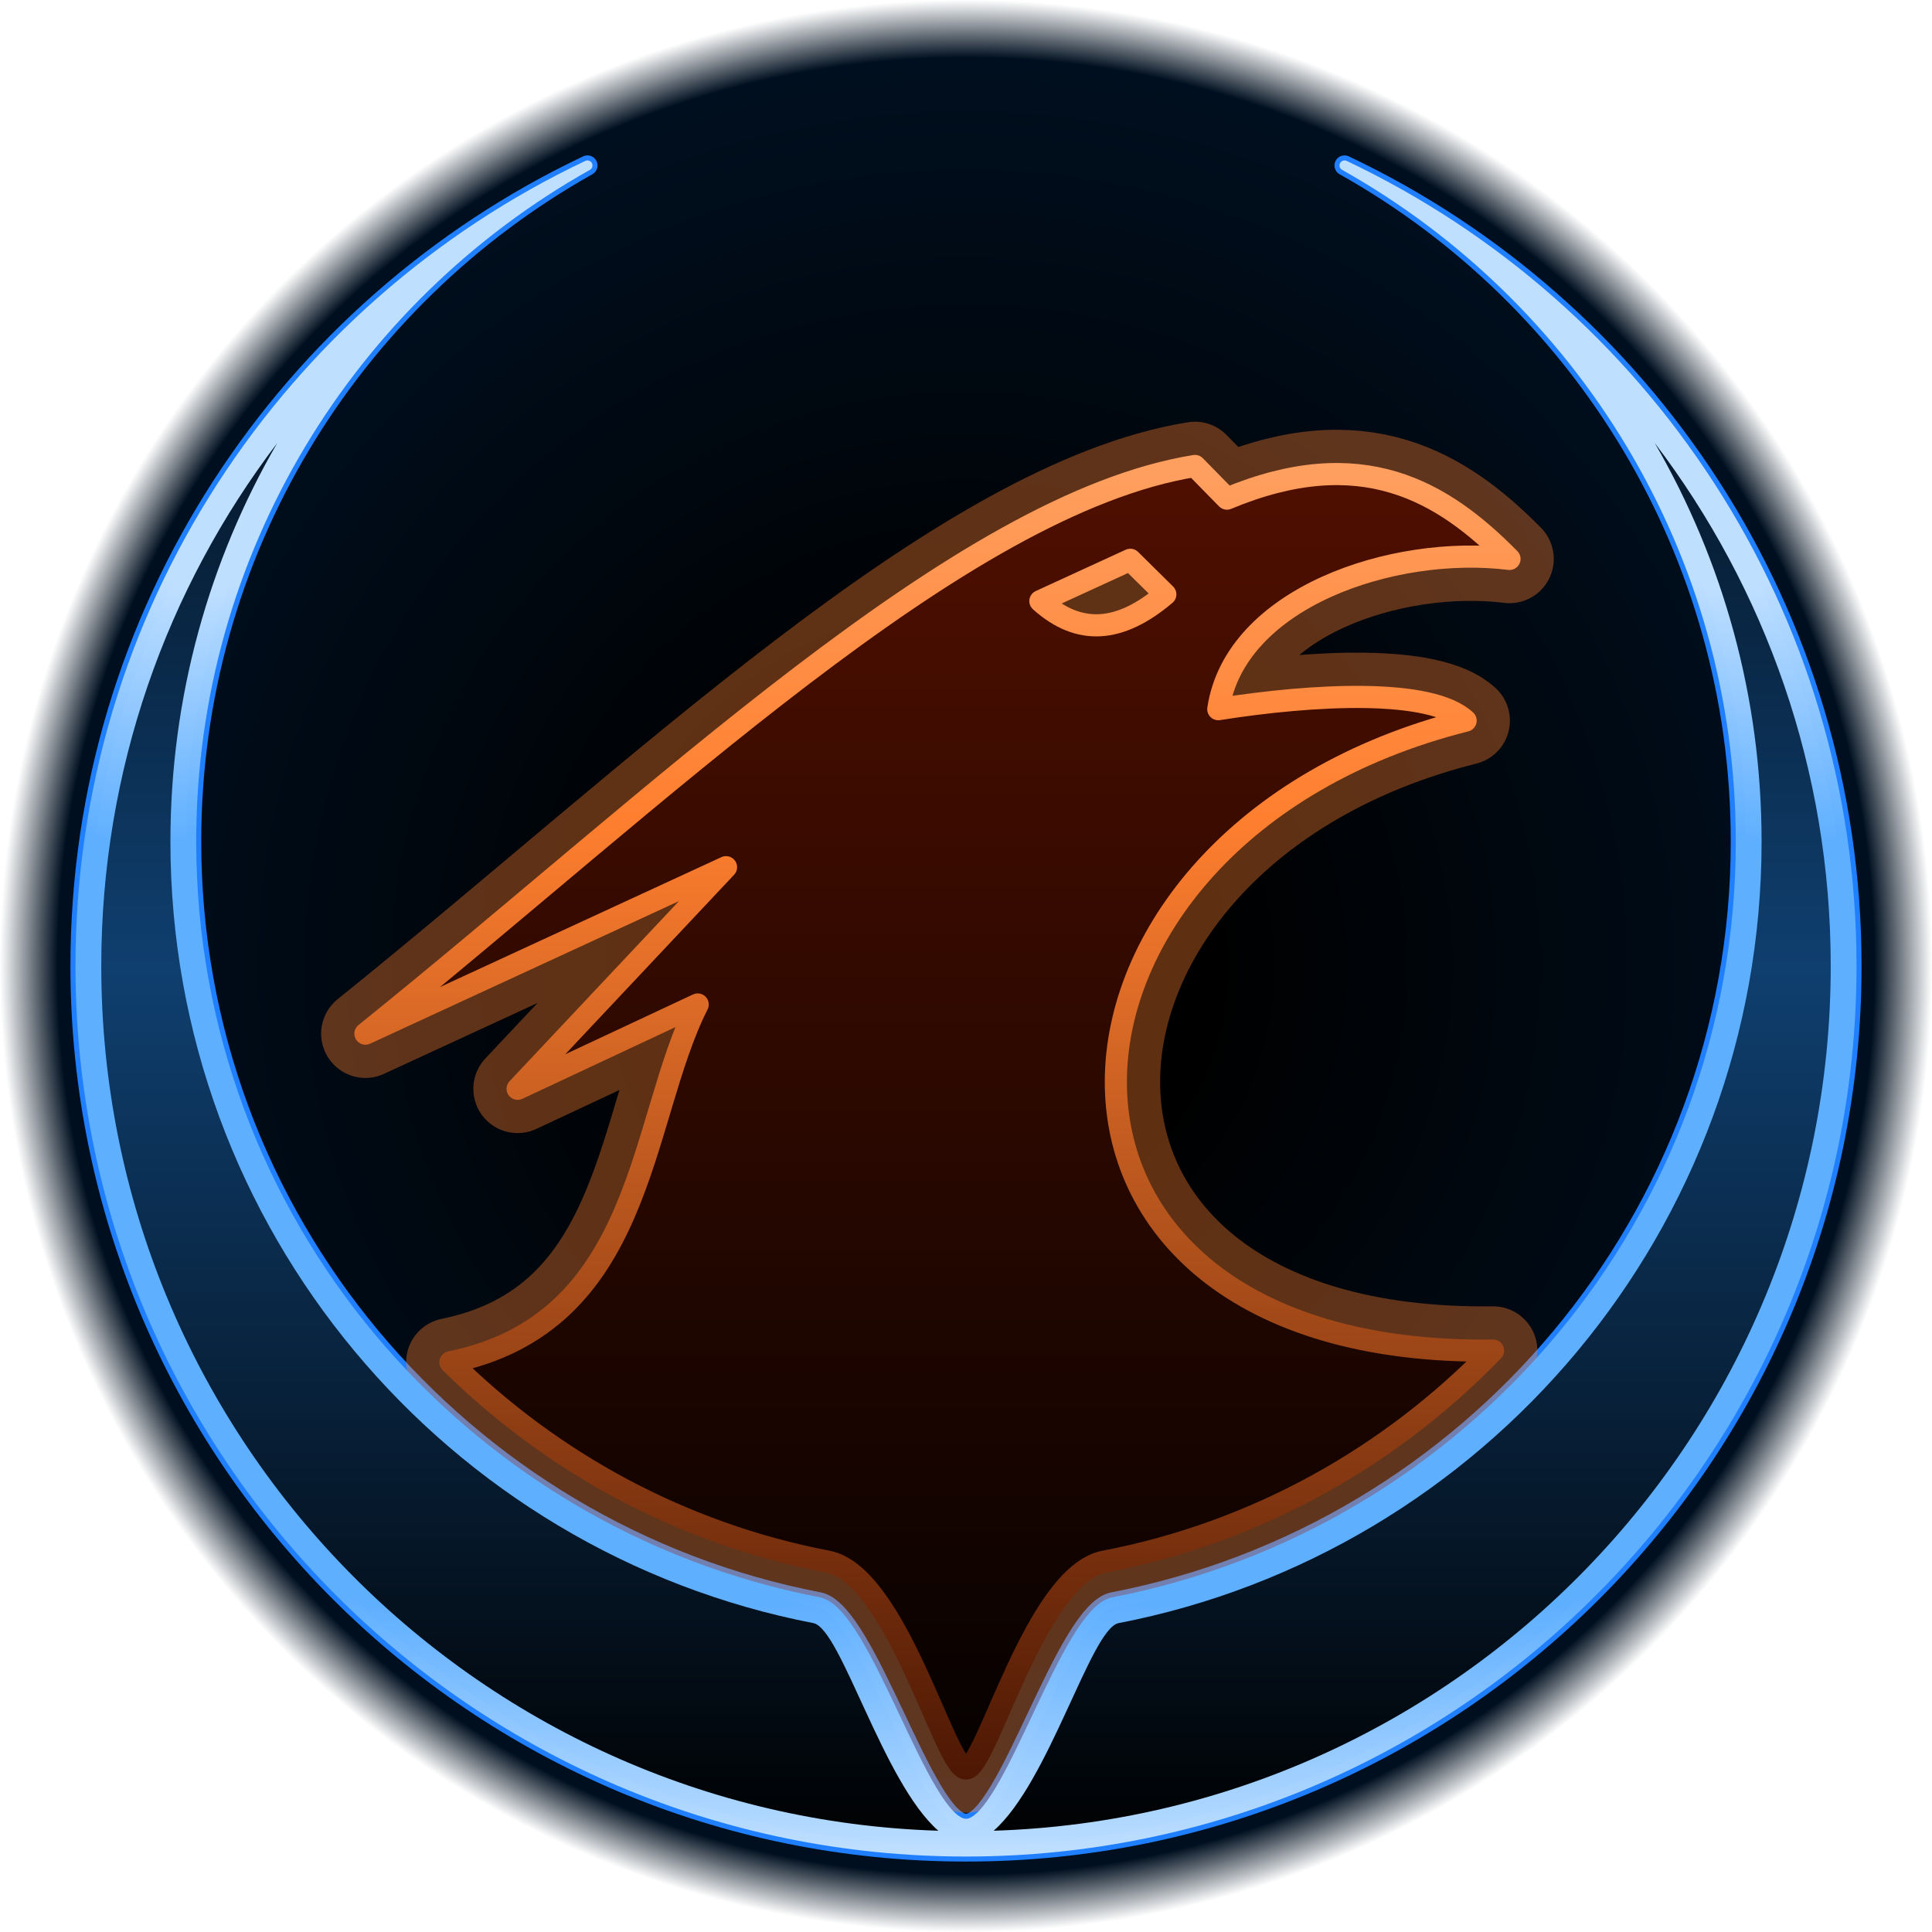
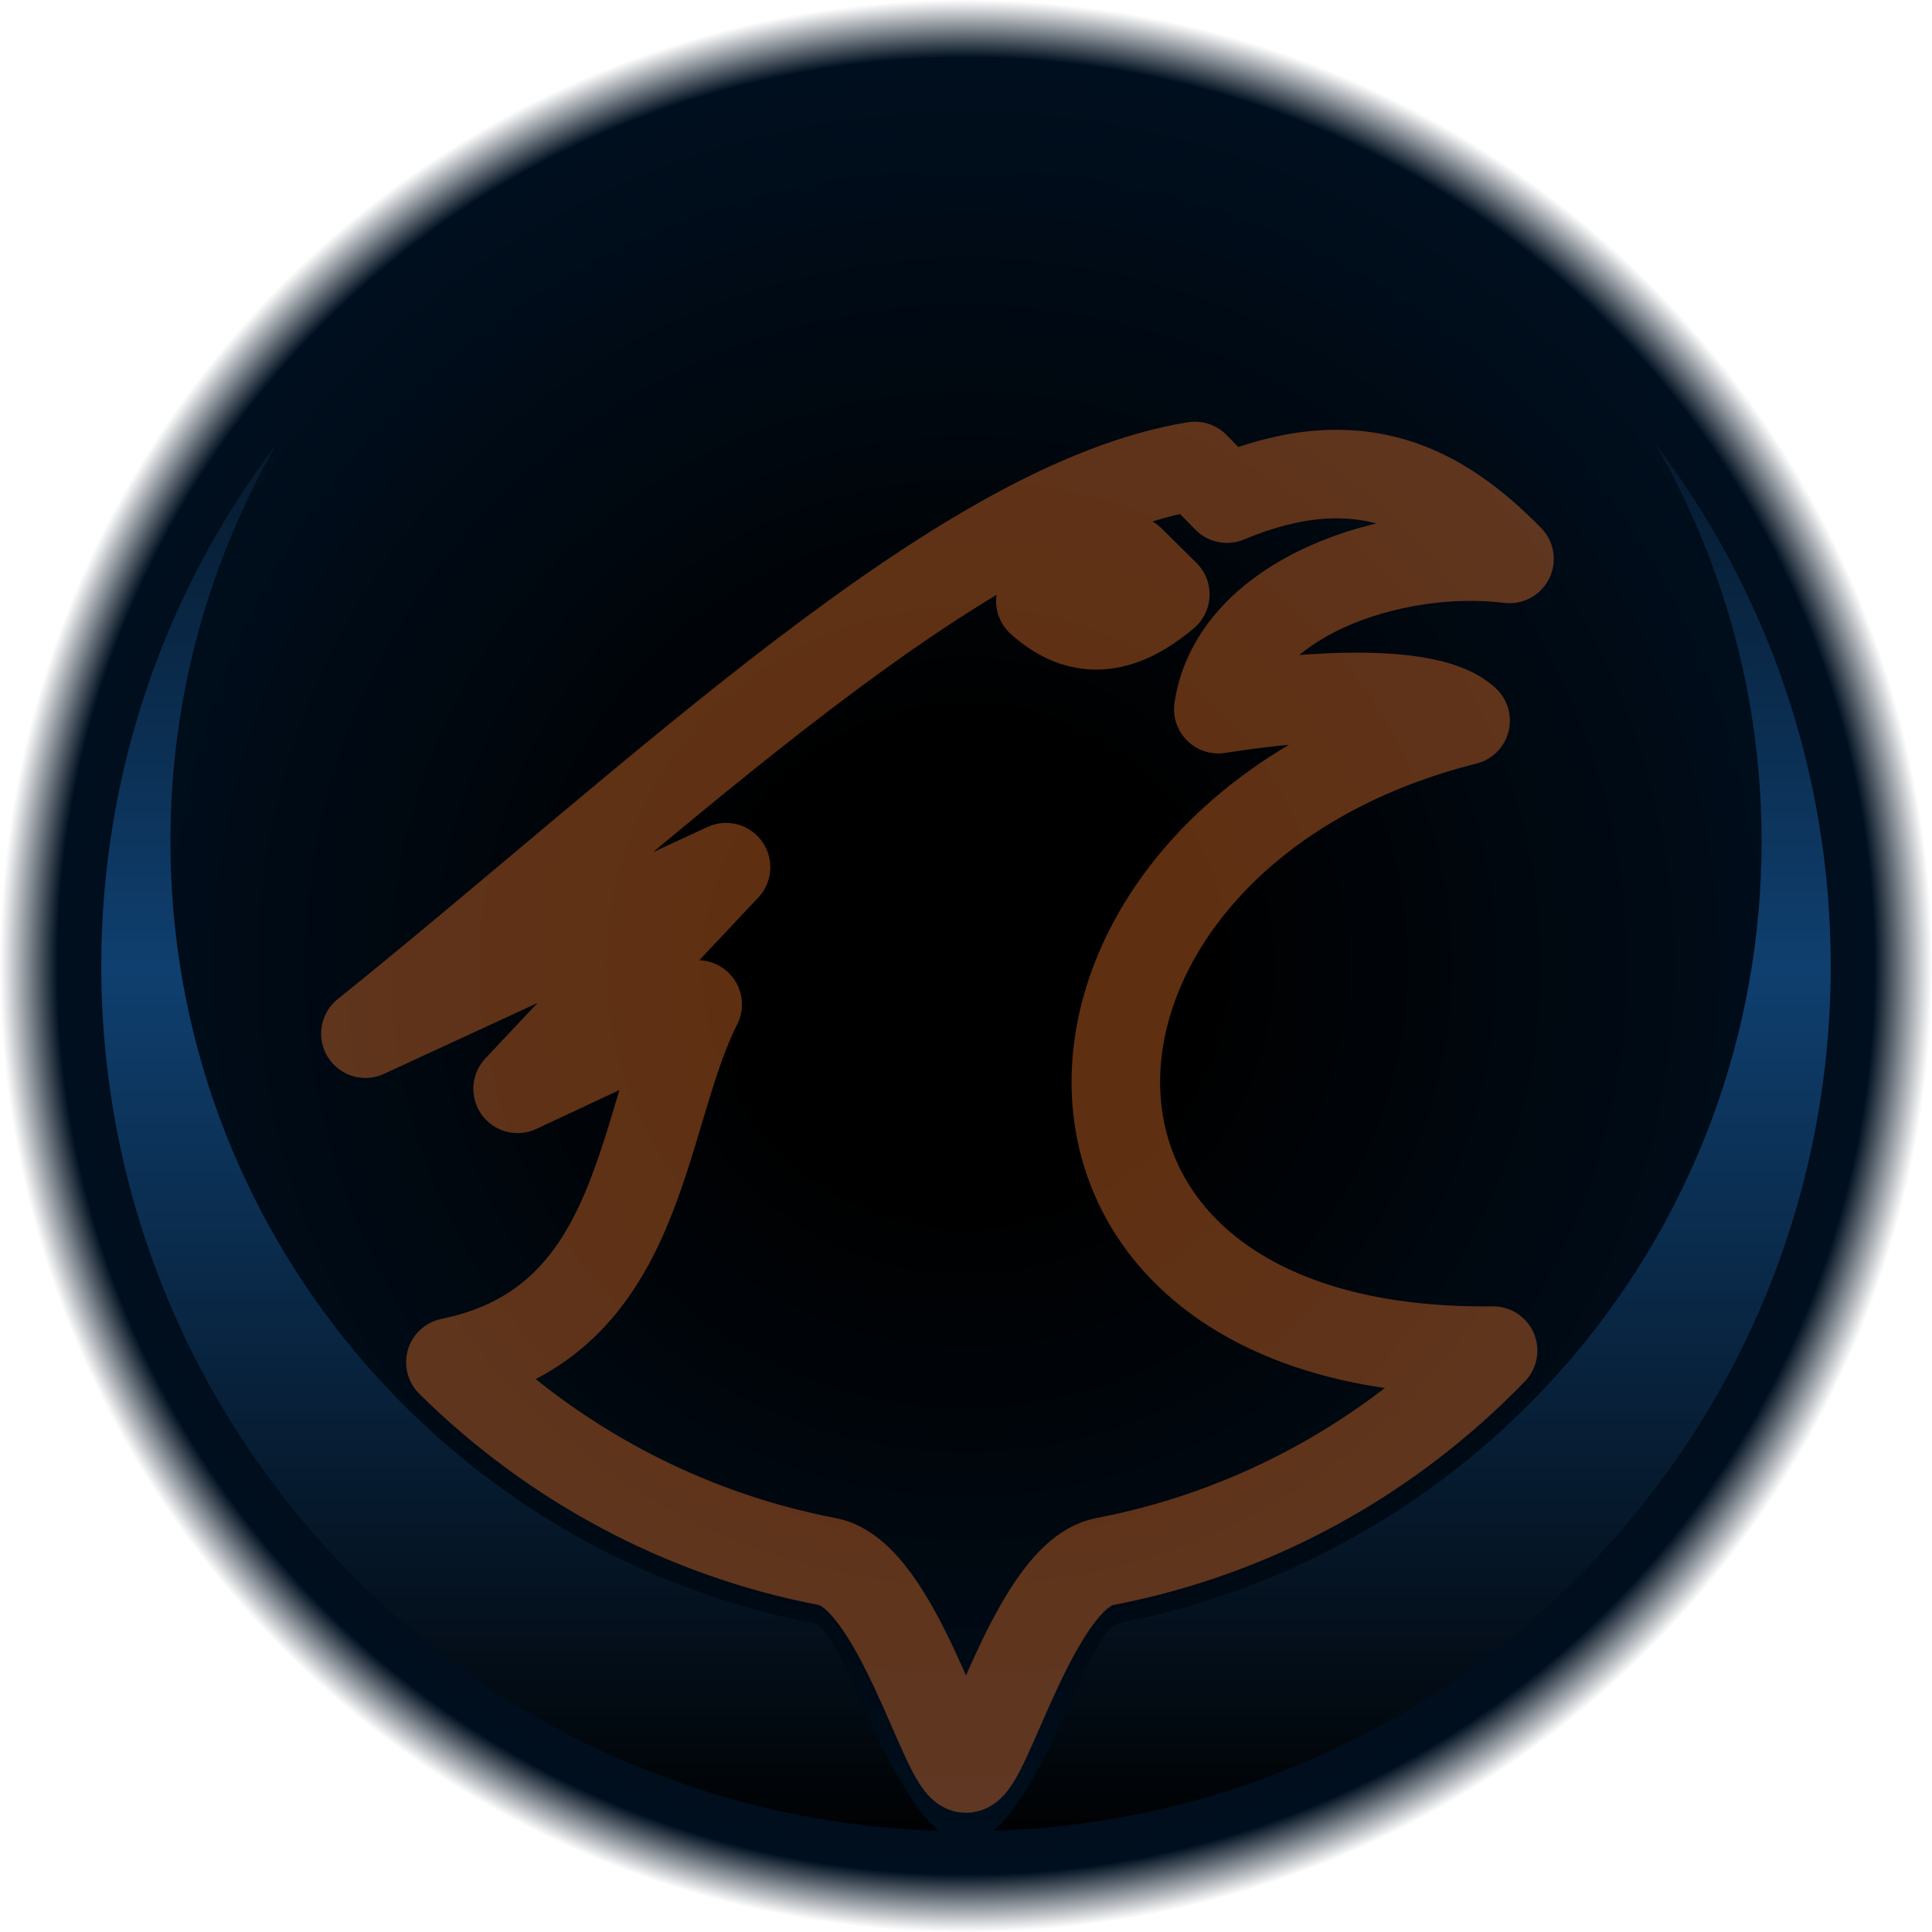
<svg xmlns="http://www.w3.org/2000/svg" xmlns:ns1="http://sodipodi.sourceforge.net/DTD/sodipodi-0.dtd" xmlns:ns2="http://www.inkscape.org/namespaces/inkscape" xmlns:xlink="http://www.w3.org/1999/xlink" width="48" height="48" id="svg2" ns1:version="0.32" ns2:version="0.47 r22583" version="1.0" ns1:docname="xonotic_icon.svg" ns2:output_extension="org.inkscape.output.svg.inkscape" ns2:export-xdpi="120" ns2:export-ydpi="120">
  <defs id="defs4">
    <linearGradient id="linearGradient3663">
      <stop style="stop-color:#000000;stop-opacity:1;" offset="0" id="stop3667" />
      <stop id="stop3629" offset="0.25" style="stop-color:#000000;stop-opacity:1;" />
      <stop id="stop3659" offset="0.94" style="stop-color:#000f1f;stop-opacity:1;" />
      <stop id="stop3690" offset="1" style="stop-color:#000f1f;stop-opacity:0;" />
    </linearGradient>
    <linearGradient id="linearGradient3698">
      <stop style="stop-color:#000000;stop-opacity:1;" offset="0" id="stop3700" />
      <stop id="stop3706" offset="0.5" style="stop-color:#0f3f6f;stop-opacity:1;" />
      <stop style="stop-color:#000000;stop-opacity:1;" offset="1" id="stop3702" />
    </linearGradient>
    <linearGradient id="linearGradient3674">
      <stop style="stop-color:#000000;stop-opacity:1;" offset="0" id="stop3676" />
      <stop style="stop-color:#4f0f00;stop-opacity:1;" offset="1" id="stop3678" />
    </linearGradient>
    <linearGradient id="linearGradient3666">
      <stop style="stop-color:#3f0f00;stop-opacity:1;" offset="0" id="stop3668" />
      <stop id="stop3671" offset="0.75" style="stop-color:#ff7f2f;stop-opacity:1;" />
      <stop style="stop-color:#ff9f5f;stop-opacity:1;" offset="1" id="stop3670" />
    </linearGradient>
    <linearGradient id="linearGradient3606">
      <stop style="stop-color:#bfdfff;stop-opacity:1;" offset="0" id="stop3608" />
      <stop id="stop3616" offset="0.2" style="stop-color:#5fafff;stop-opacity:1;" />
      <stop id="stop3614" offset="0.8" style="stop-color:#5fafff;stop-opacity:1;" />
      <stop style="stop-color:#bfdfff;stop-opacity:1;" offset="1" id="stop3610" />
    </linearGradient>
    <linearGradient ns2:collect="always" xlink:href="#linearGradient3674" id="linearGradient4196" x1="1024" y1="640" x2="1024" y2="440" gradientUnits="userSpaceOnUse" gradientTransform="matrix(0.172,0,0,0.172,-152,-64)" />
    <linearGradient ns2:collect="always" xlink:href="#linearGradient3666" id="linearGradient4204" x1="1024" y1="640" x2="1024" y2="440" gradientUnits="userSpaceOnUse" gradientTransform="matrix(0.172,0,0,0.172,-152,-64)" />
    <linearGradient ns2:collect="always" xlink:href="#linearGradient3698" id="linearGradient3705" gradientUnits="userSpaceOnUse" x1="1024" y1="640" x2="1024" y2="384" gradientTransform="matrix(0.172,0,0,0.172,-152,-64)" />
    <linearGradient ns2:collect="always" xlink:href="#linearGradient3606" id="linearGradient3708" gradientUnits="userSpaceOnUse" gradientTransform="matrix(0.172,0,0,0.172,-152,-240)" x1="1024" y1="1664" x2="1024" y2="1480" />
    <radialGradient ns2:collect="always" xlink:href="#linearGradient3663" id="radialGradient3688" cx="24" cy="24" fx="24" fy="24" r="24" gradientUnits="userSpaceOnUse" />
    <linearGradient ns2:collect="always" xlink:href="#linearGradient3606" id="linearGradient3659" x1="24" y1="46" x2="24" y2="14.375" gradientUnits="userSpaceOnUse" />
    <filter ns2:collect="always" id="filter3625" ns2:label="BlurGlow" color-interpolation-filters="sRGB">
      <feGaussianBlur ns2:collect="always" stdDeviation="1.288" id="feGaussianBlur3627" />
    </filter>
  </defs>
  <ns1:namedview id="base" pagecolor="#000000" bordercolor="#666666" borderopacity="1.0" ns2:pageopacity="0" ns2:pageshadow="2" ns2:zoom="4" ns2:cx="77.720373" ns2:cy="24.156634" ns2:document-units="px" ns2:current-layer="XonoticIcon" showgrid="false" ns2:showpageshadow="false" gridtolerance="10" showguides="false" ns2:guide-bbox="true" ns2:snap-to-guides="true" ns2:snap-global="true" borderlayer="true">
    <ns2:grid type="xygrid" id="grid2383" visible="true" enabled="true" empspacing="4" snapvisiblegridlinesonly="true" />
  </ns1:namedview>
  <g ns2:groupmode="layer" id="XonoticIcon">
    <path style="fill:url(#radialGradient3688);fill-opacity:1;fill-rule:evenodd;stroke:none" d="M 24,0 C 10.745,0 0,10.745 0,24 0,37.255 10.745,48 24,48 37.255,48 48,37.255 48,24 48,10.745 37.255,0 24,0 z" id="BackgroundCircle" />
-     <path id="RingGlow" d="M 14.595,4.111 C 7.153,7.639 2,15.221 2,24 2,36.144 11.856,46 24,46 36.144,46 46,36.144 46,24 46,15.221 40.847,7.639 33.405,4.111 39.279,7.408 43.25,13.695 43.25,20.906 43.25,30.281 36.536,38.097 27.658,39.807 26.473,40.035 25.031,45.312 24,45.312 22.969,45.312 21.527,40.035 20.342,39.807 11.464,38.097 4.75,30.281 4.75,20.906 4.75,13.695 8.721,7.408 14.595,4.111 z" style="fill:#1f7fff;fill-opacity:1;stroke:#1f7fff;stroke-width:0.5;stroke-linejoin:round;stroke-miterlimit:4;stroke-opacity:1;stroke-dasharray:none;filter:url(#filter3625)" />
    <path ns1:nodetypes="cccccccsccccccccccc" id="PhoenixHeadGlow" d="M 29.688,11.577 C 23.844,12.519 16.366,19.817 9.079,25.681 L 18.038,21.545 12.86,27.051 17.334,24.956 C 15.866,27.851 16.023,32.858 11.19,33.845 13.706,36.336 16.941,38.104 20.557,38.797 22.281,39.125 23.484,43.938 24,43.938 24.516,43.938 25.719,39.125 27.443,38.797 31.198,38.078 34.54,36.199 37.095,33.555 24.309,33.715 25.116,20.742 36.413,17.904 35.541,17.092 32.642,17.244 30.268,17.619 30.682,14.853 34.604,13.528 37.503,13.886 35.846,12.206 33.829,10.991 30.483,12.388 L 29.688,11.577 z M 28.082,13.908 28.952,14.767 C 27.816,15.729 26.807,15.793 25.848,14.934 L 28.082,13.908 z" style="fill:none;stroke:#ff7f2f;stroke-width:2.2;stroke-linejoin:round;stroke-miterlimit:4;stroke-opacity:0.373;stroke-dasharray:none;filter:url(#filter3625)" />
-     <path style="fill:url(#linearGradient4196);fill-opacity:1;fill-rule:evenodd;stroke:url(#linearGradient4204);stroke-width:0.55;stroke-linejoin:round;stroke-miterlimit:4;stroke-opacity:1;stroke-dasharray:none" d="M 29.688,11.577 C 23.844,12.519 16.366,19.817 9.079,25.681 L 18.038,21.545 12.86,27.051 17.334,24.956 C 15.866,27.851 16.023,32.858 11.19,33.845 13.706,36.336 16.941,38.104 20.557,38.797 22.281,39.125 23.484,43.938 24,43.938 24.516,43.938 25.719,39.125 27.443,38.797 31.198,38.078 34.54,36.199 37.095,33.555 24.309,33.715 25.116,20.742 36.413,17.904 35.541,17.092 32.642,17.244 30.268,17.619 30.682,14.853 34.604,13.528 37.503,13.886 35.846,12.206 33.829,10.991 30.483,12.388 L 29.688,11.577 z M 28.082,13.908 28.952,14.767 C 27.816,15.729 26.807,15.793 25.848,14.934 L 28.082,13.908 z" id="PhoenixHead" ns1:nodetypes="cccccccsccccccccccc" />
-     <path style="fill:url(#linearGradient3708);fill-opacity:1;stroke:url(#linearGradient3659);stroke-width:0.25;stroke-linejoin:round;stroke-miterlimit:4;stroke-opacity:1;stroke-dasharray:none" d="M 14.595,4.111 C 7.153,7.639 2,15.221 2,24 2,36.144 11.856,46 24,46 36.144,46 46,36.144 46,24 46,15.221 40.847,7.639 33.405,4.111 39.279,7.408 43.25,13.695 43.25,20.906 43.25,30.281 36.536,38.097 27.658,39.807 26.473,40.035 25.031,45.312 24,45.312 22.969,45.312 21.527,40.035 20.342,39.807 11.464,38.097 4.75,30.281 4.75,20.906 4.75,13.695 8.721,7.408 14.595,4.111 z" id="RingBorder" />
-     <path style="fill:url(#linearGradient3705);fill-opacity:1;stroke:none" d="M 6.888,11.007 C 4.144,14.615 2.516,19.118 2.516,24 2.516,35.635 11.766,45.121 23.312,45.484 21.937,44.281 20.906,40.5 20.219,40.328 11.104,38.57 4.234,30.535 4.234,20.906 4.234,17.3 5.201,13.918 6.888,11.007 z M 41.112,11.007 C 42.799,13.918 43.766,17.3 43.766,20.906 43.766,30.535 36.896,38.57 27.781,40.328 27.094,40.5 26.062,44.281 24.687,45.484 36.234,45.121 45.484,35.635 45.484,24 45.484,19.118 43.856,14.615 41.112,11.007 z" id="RingBody" ns1:nodetypes="csccsccsccsc" />
+     <path style="fill:url(#linearGradient3705);fill-opacity:1;stroke:none" d="M 6.888,11.007 C 4.144,14.615 2.516,19.118 2.516,24 2.516,35.635 11.766,45.121 23.312,45.484 21.937,44.281 20.906,40.5 20.219,40.328 11.104,38.57 4.234,30.535 4.234,20.906 4.234,17.3 5.201,13.918 6.888,11.007 z M 41.112,11.007 C 42.799,13.918 43.766,17.3 43.766,20.906 43.766,30.535 36.896,38.57 27.781,40.328 27.094,40.5 26.062,44.281 24.687,45.484 36.234,45.121 45.484,35.635 45.484,24 45.484,19.118 43.856,14.615 41.112,11.007 " id="RingBody" ns1:nodetypes="csccsccsccsc" />
  </g>
</svg>